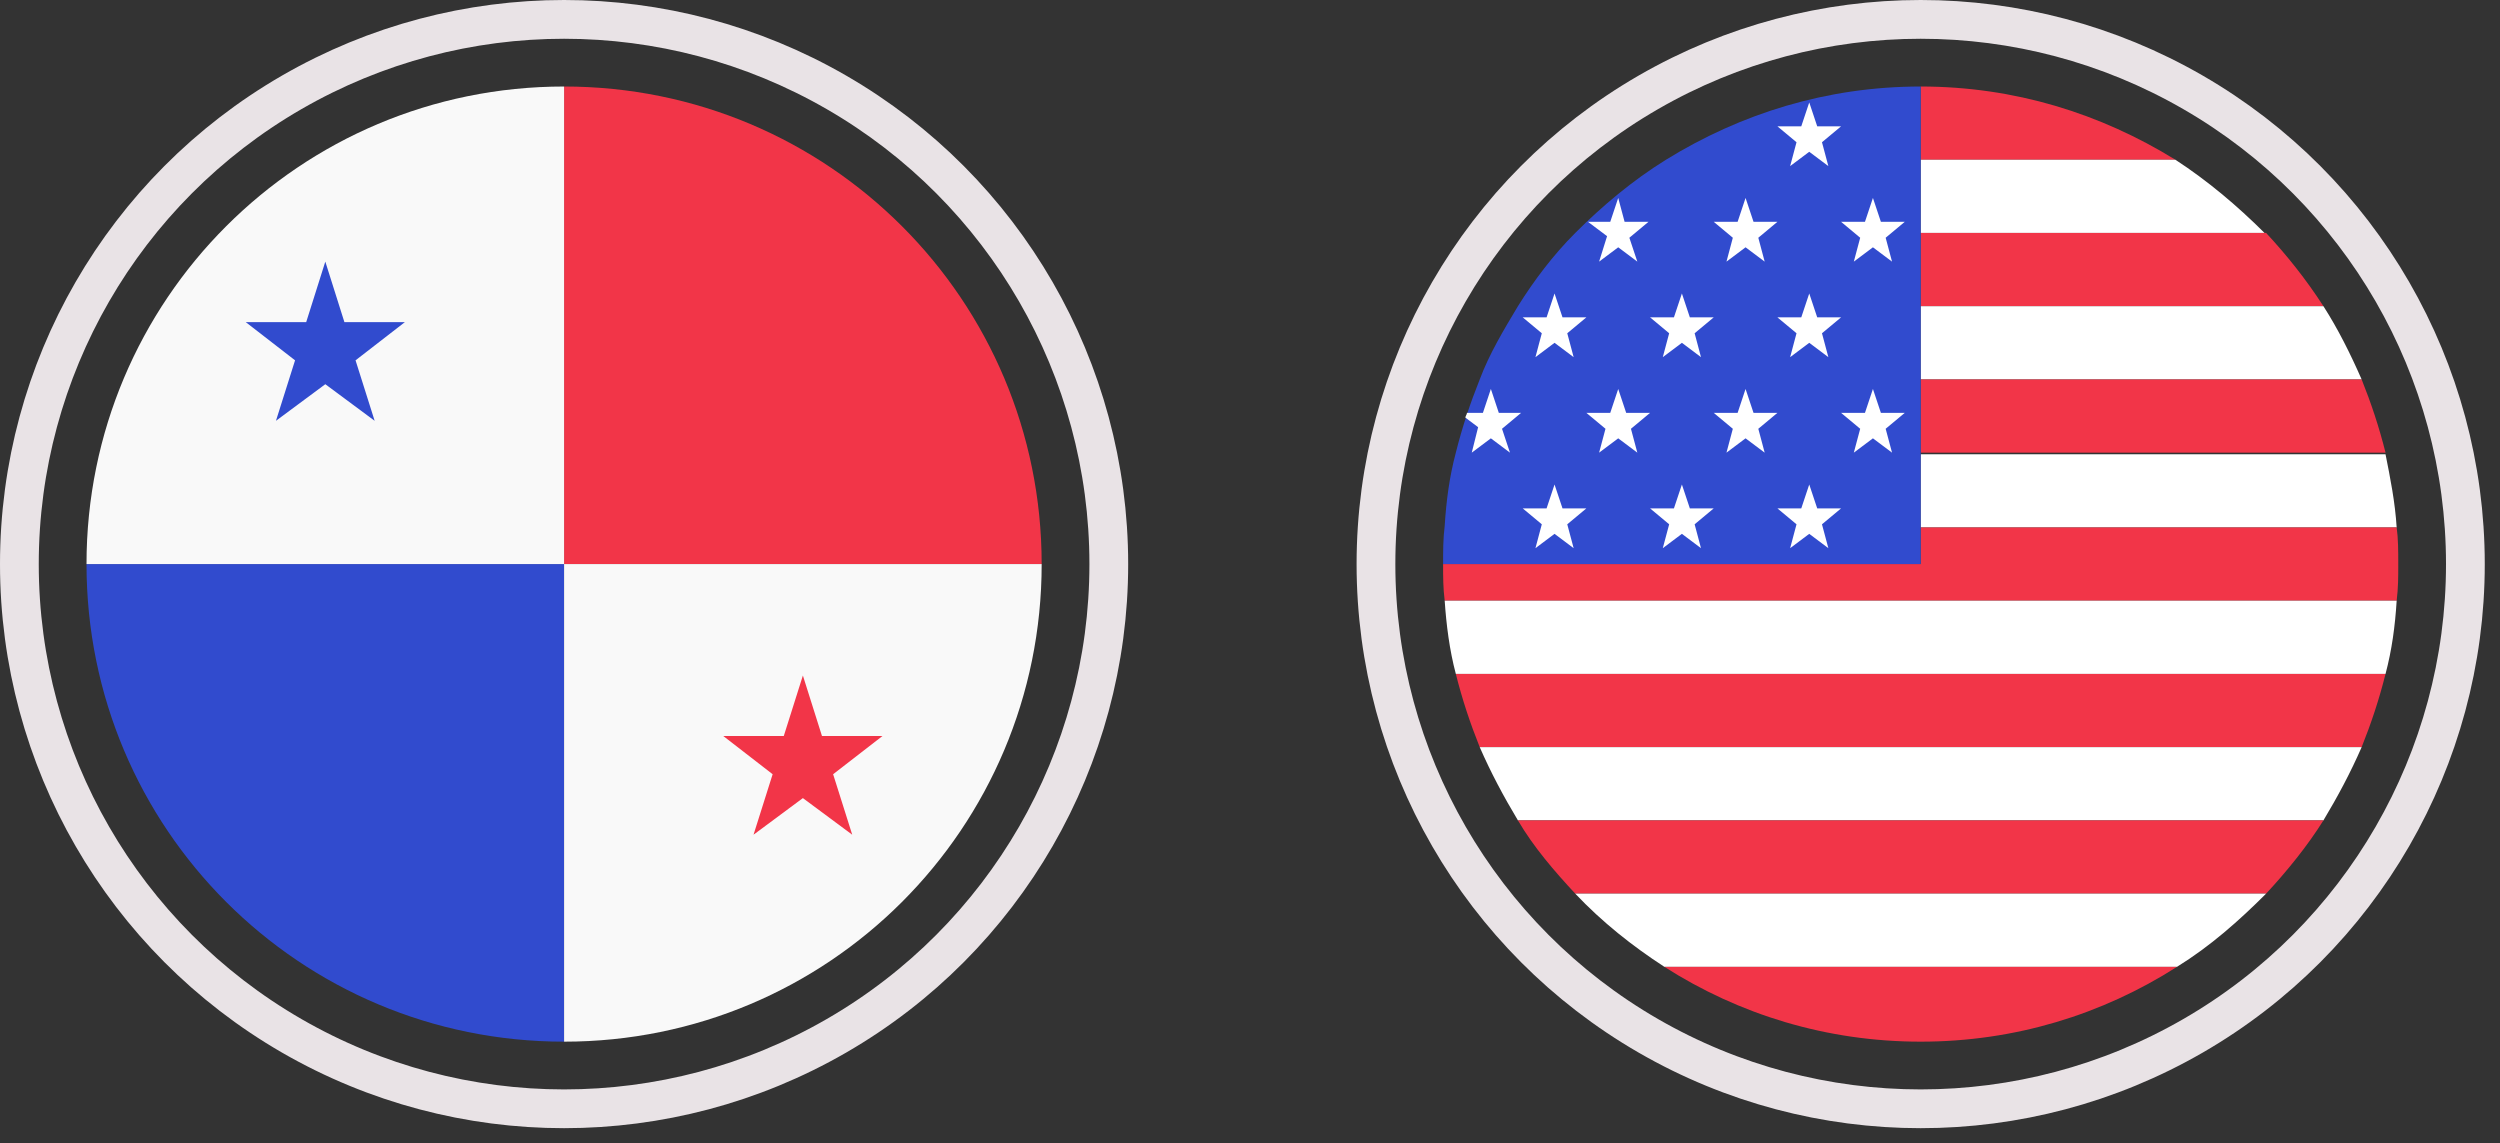
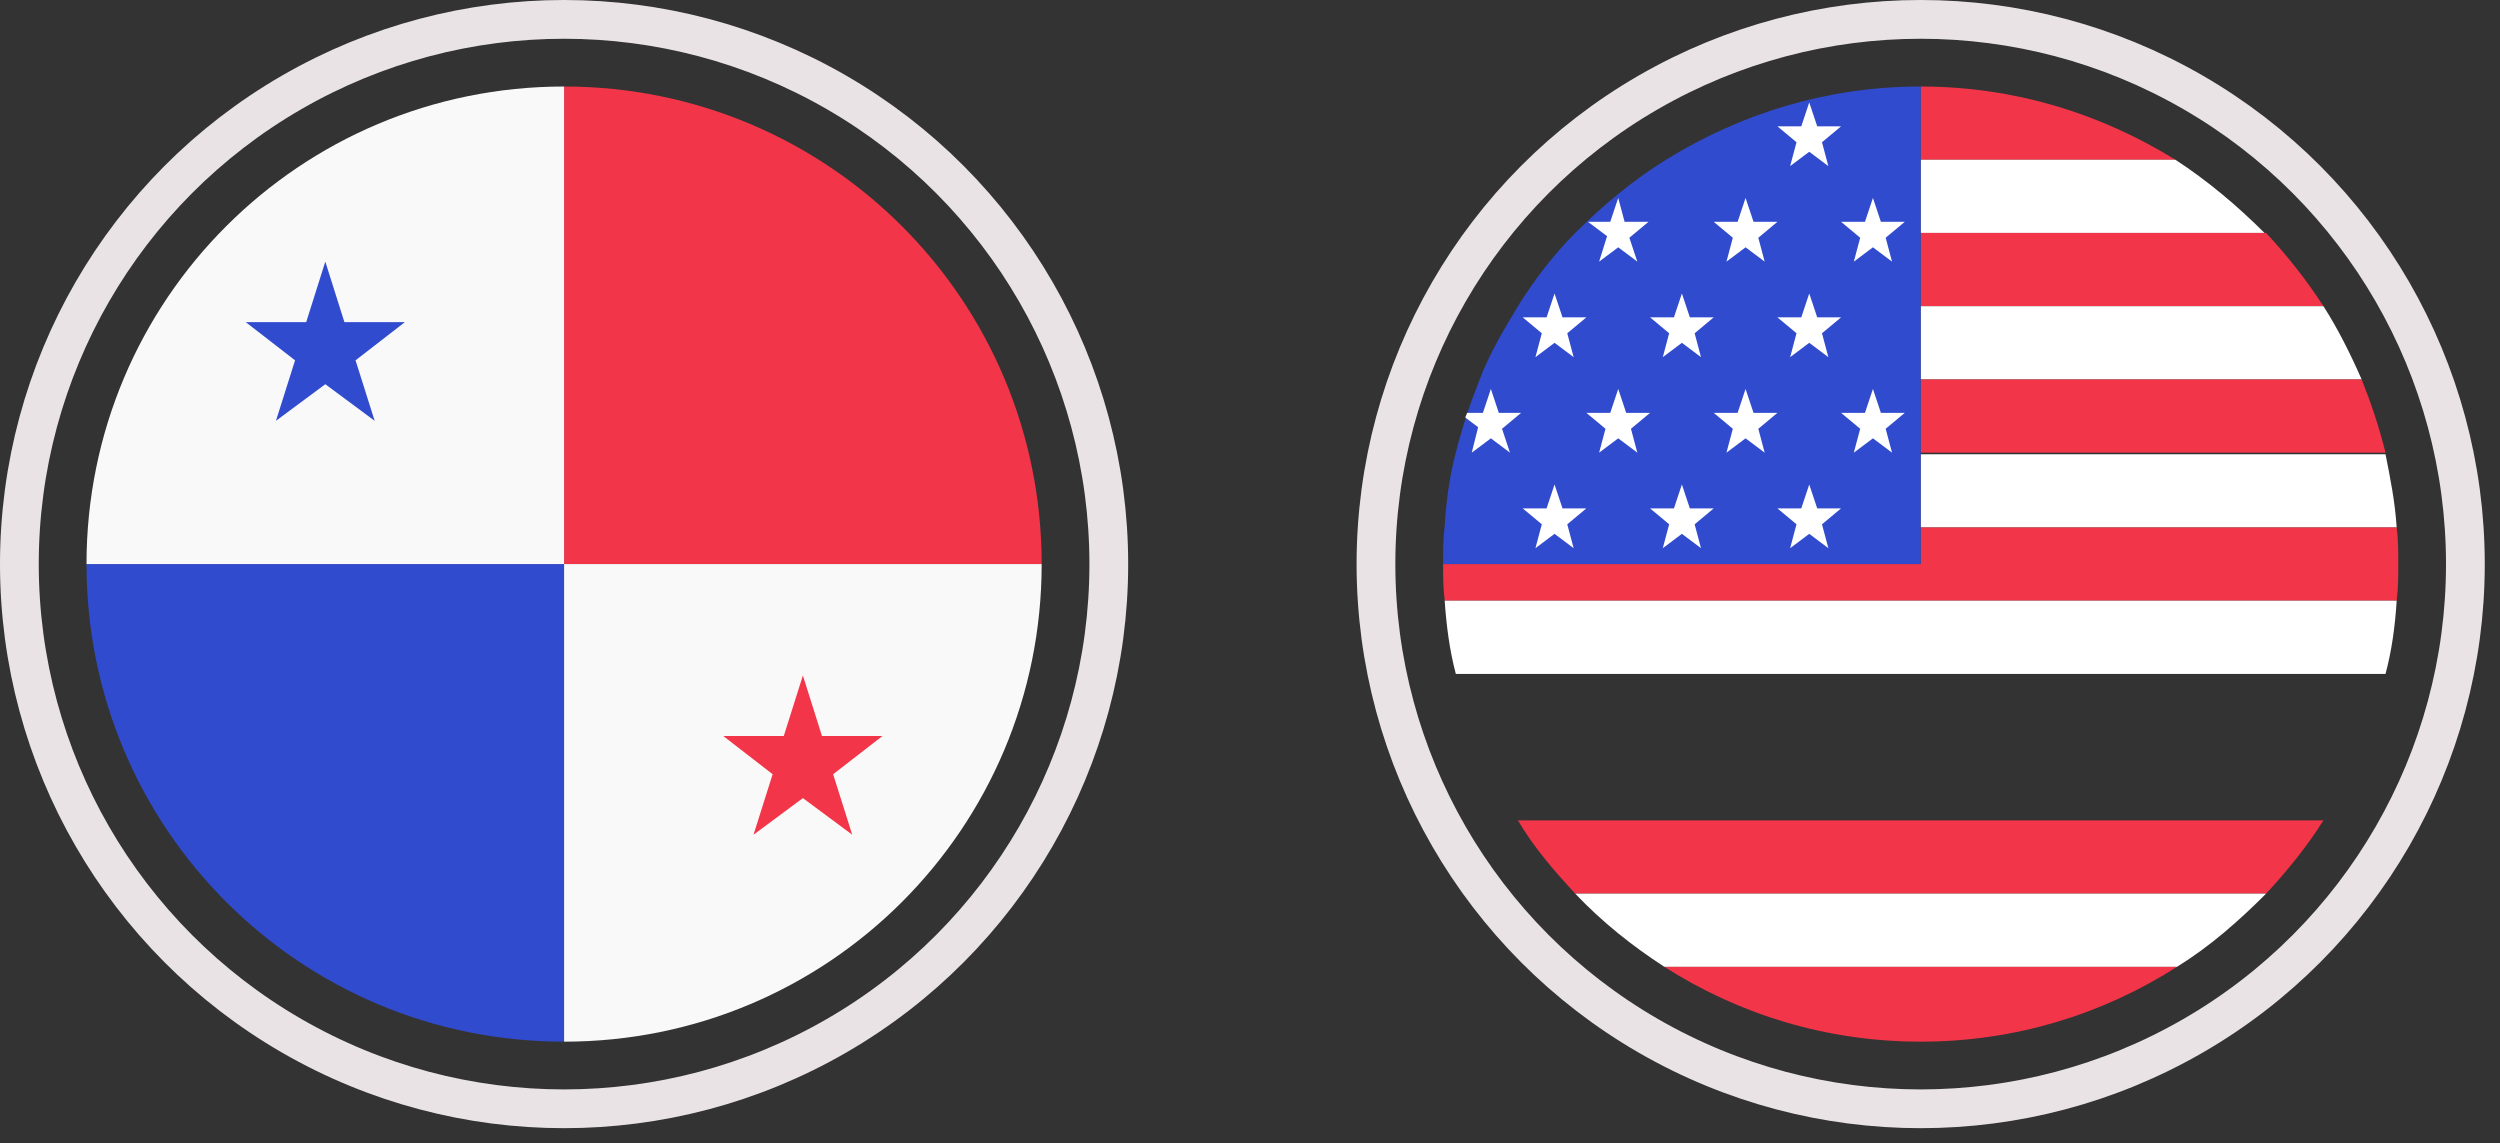
<svg xmlns="http://www.w3.org/2000/svg" width="129" height="59" viewBox="0 0 129 59" fill="none">
  <rect x="0" y="0" width="129" height="59" fill="#333333" stroke="none" />
  <path d="M29.107 4.464V29.107H53.75C53.75 15.471 42.743 4.464 29.107 4.464Z" fill="#F23548" />
  <path d="M29.107 53.75V29.107H4.464C4.464 42.743 15.471 53.75 29.107 53.75Z" fill="#314BCE" />
  <path d="M29.107 53.75V29.107H53.75C53.75 42.743 42.743 53.75 29.107 53.75ZM29.107 4.464V29.107H4.464C4.464 15.471 15.471 4.464 29.107 4.464Z" fill="#F9F9F9" />
  <path d="M16.786 19.825L19.332 21.714L18.346 18.593L20.893 16.621H17.771L16.786 13.5L15.8 16.621H12.679L15.225 18.593L14.239 21.714L16.786 19.825Z" fill="#314BCE" />
  <path d="M41.429 41.182L43.975 43.071L42.989 39.95L45.536 37.978H42.414L41.429 34.857L40.443 37.978H37.321L39.868 39.95L38.882 43.071L41.429 41.182Z" fill="#F23548" />
  <circle cx="29.107" cy="29.107" r="28.107" stroke="#E9E3E6" stroke-width="2" />
  <circle cx="99.107" cy="29.107" r="28.107" stroke="#E9E3E6" stroke-width="2" />
  <path d="M112.25 8.243C108.389 5.861 103.954 4.464 99.107 4.464V8.243H112.25Z" fill="#F23548" />
  <path d="M99.107 12.021H116.85C115.454 10.625 113.893 9.311 112.25 8.243H99.107V12.021Z" fill="white" />
  <path d="M99.107 15.8H119.889C118.986 14.404 118 13.171 116.932 12.021H99.107V15.8Z" fill="#F23548" />
  <path d="M99.107 19.579H121.861C121.286 18.264 120.629 16.95 119.889 15.8H99.107V19.579Z" fill="white" />
  <path d="M99.107 23.357H123.093C122.764 22.043 122.354 20.811 121.861 19.579H99.107V23.357Z" fill="#F23548" />
  <path d="M99.107 27.218H123.668C123.586 25.904 123.339 24.671 123.093 23.439H99.107V27.218Z" fill="white" />
  <path d="M123.668 27.218H99.107V29.107H74.464C74.464 29.764 74.464 30.339 74.546 30.996H123.668C123.75 30.339 123.75 29.764 123.75 29.107C123.75 28.45 123.75 27.793 123.668 27.218Z" fill="#F23548" />
  <path d="M75.121 34.775H123.093C123.421 33.543 123.586 32.311 123.668 30.996H74.546C74.629 32.228 74.793 33.543 75.121 34.775Z" fill="white" />
-   <path d="M76.354 38.553H121.861C122.354 37.321 122.764 36.089 123.093 34.775H75.121C75.45 36.089 75.861 37.321 76.354 38.553Z" fill="#F23548" />
-   <path d="M78.325 42.332H119.889C120.629 41.1 121.286 39.868 121.861 38.553H76.354C76.929 39.868 77.586 41.1 78.325 42.332Z" fill="white" />
  <path d="M81.282 46.111H116.932C118 44.961 119.068 43.646 119.889 42.332H78.325C79.146 43.729 80.214 44.961 81.282 46.111Z" fill="#F23548" />
  <path d="M85.882 49.889H112.332C114.057 48.821 115.536 47.507 116.932 46.111H81.282C82.679 47.589 84.239 48.821 85.882 49.889Z" fill="white" />
  <path d="M99.107 53.75C103.954 53.75 108.471 52.354 112.332 49.889H85.882C89.743 52.354 94.261 53.75 99.107 53.75Z" fill="#F23548" />
  <path d="M85.964 8.243C84.239 9.311 82.679 10.625 81.282 12.021C80.132 13.171 79.146 14.486 78.325 15.8C77.586 17.032 76.846 18.264 76.354 19.579C75.861 20.811 75.45 22.043 75.121 23.357C74.793 24.589 74.629 25.821 74.546 27.136C74.464 27.793 74.464 28.45 74.464 29.107H99.107V4.464C94.261 4.464 89.825 5.861 85.964 8.243Z" fill="#314BCE" />
  <path d="M93.357 5.286L93.768 6.518H95L94.014 7.339L94.343 8.571L93.357 7.832L92.371 8.571L92.7 7.339L91.714 6.518H92.946L93.357 5.286ZM96.643 10.214L97.054 11.446H98.286L97.3 12.268L97.629 13.5L96.643 12.761L95.657 13.5L95.986 12.268L95 11.446H96.232L96.643 10.214ZM90.071 10.214L90.482 11.446H91.714L90.729 12.268L91.057 13.5L90.071 12.761L89.086 13.5L89.414 12.268L88.429 11.446H89.661L90.071 10.214ZM93.357 15.143L93.768 16.375H95L94.014 17.196L94.343 18.429L93.357 17.689L92.371 18.429L92.7 17.196L91.714 16.375H92.946L93.357 15.143ZM86.786 15.143L87.196 16.375H88.429L87.443 17.196L87.771 18.429L86.786 17.689L85.8 18.429L86.129 17.196L85.143 16.375H86.375L86.786 15.143ZM80.214 15.143L80.625 16.375H81.857L80.871 17.196L81.2 18.429L80.214 17.689L79.229 18.429L79.557 17.196L78.571 16.375H79.804L80.214 15.143ZM96.643 20.071L97.054 21.304H98.286L97.3 22.125L97.629 23.357L96.643 22.618L95.657 23.357L95.986 22.125L95 21.304H96.232L96.643 20.071ZM90.071 20.071L90.482 21.304H91.714L90.729 22.125L91.057 23.357L90.071 22.618L89.086 23.357L89.414 22.125L88.429 21.304H89.661L90.071 20.071ZM83.5 20.071L83.911 21.304H85.143L84.157 22.125L84.486 23.357L83.5 22.618L82.514 23.357L82.843 22.125L81.857 21.304H83.089L83.5 20.071ZM93.357 25L93.768 26.232H95L94.014 27.054L94.343 28.286L93.357 27.546L92.371 28.286L92.7 27.054L91.714 26.232H92.946L93.357 25ZM86.786 25L87.196 26.232H88.429L87.443 27.054L87.771 28.286L86.786 27.546L85.8 28.286L86.129 27.054L85.143 26.232H86.375L86.786 25ZM80.214 25L80.625 26.232H81.857L80.871 27.054L81.2 28.286L80.214 27.546L79.229 28.286L79.557 27.054L78.571 26.232H79.804L80.214 25ZM82.514 13.5L83.5 12.761L84.486 13.5L84.075 12.268L85.061 11.446H83.829L83.5 10.214L83.089 11.446H81.939L82.925 12.186L82.514 13.5ZM75.943 23.357L76.929 22.618L77.914 23.357L77.504 22.125L78.489 21.304H77.339L76.929 20.071L76.518 21.304H75.696C75.696 21.386 75.614 21.468 75.614 21.55L76.271 22.043L75.943 23.357Z" fill="white" />
</svg>